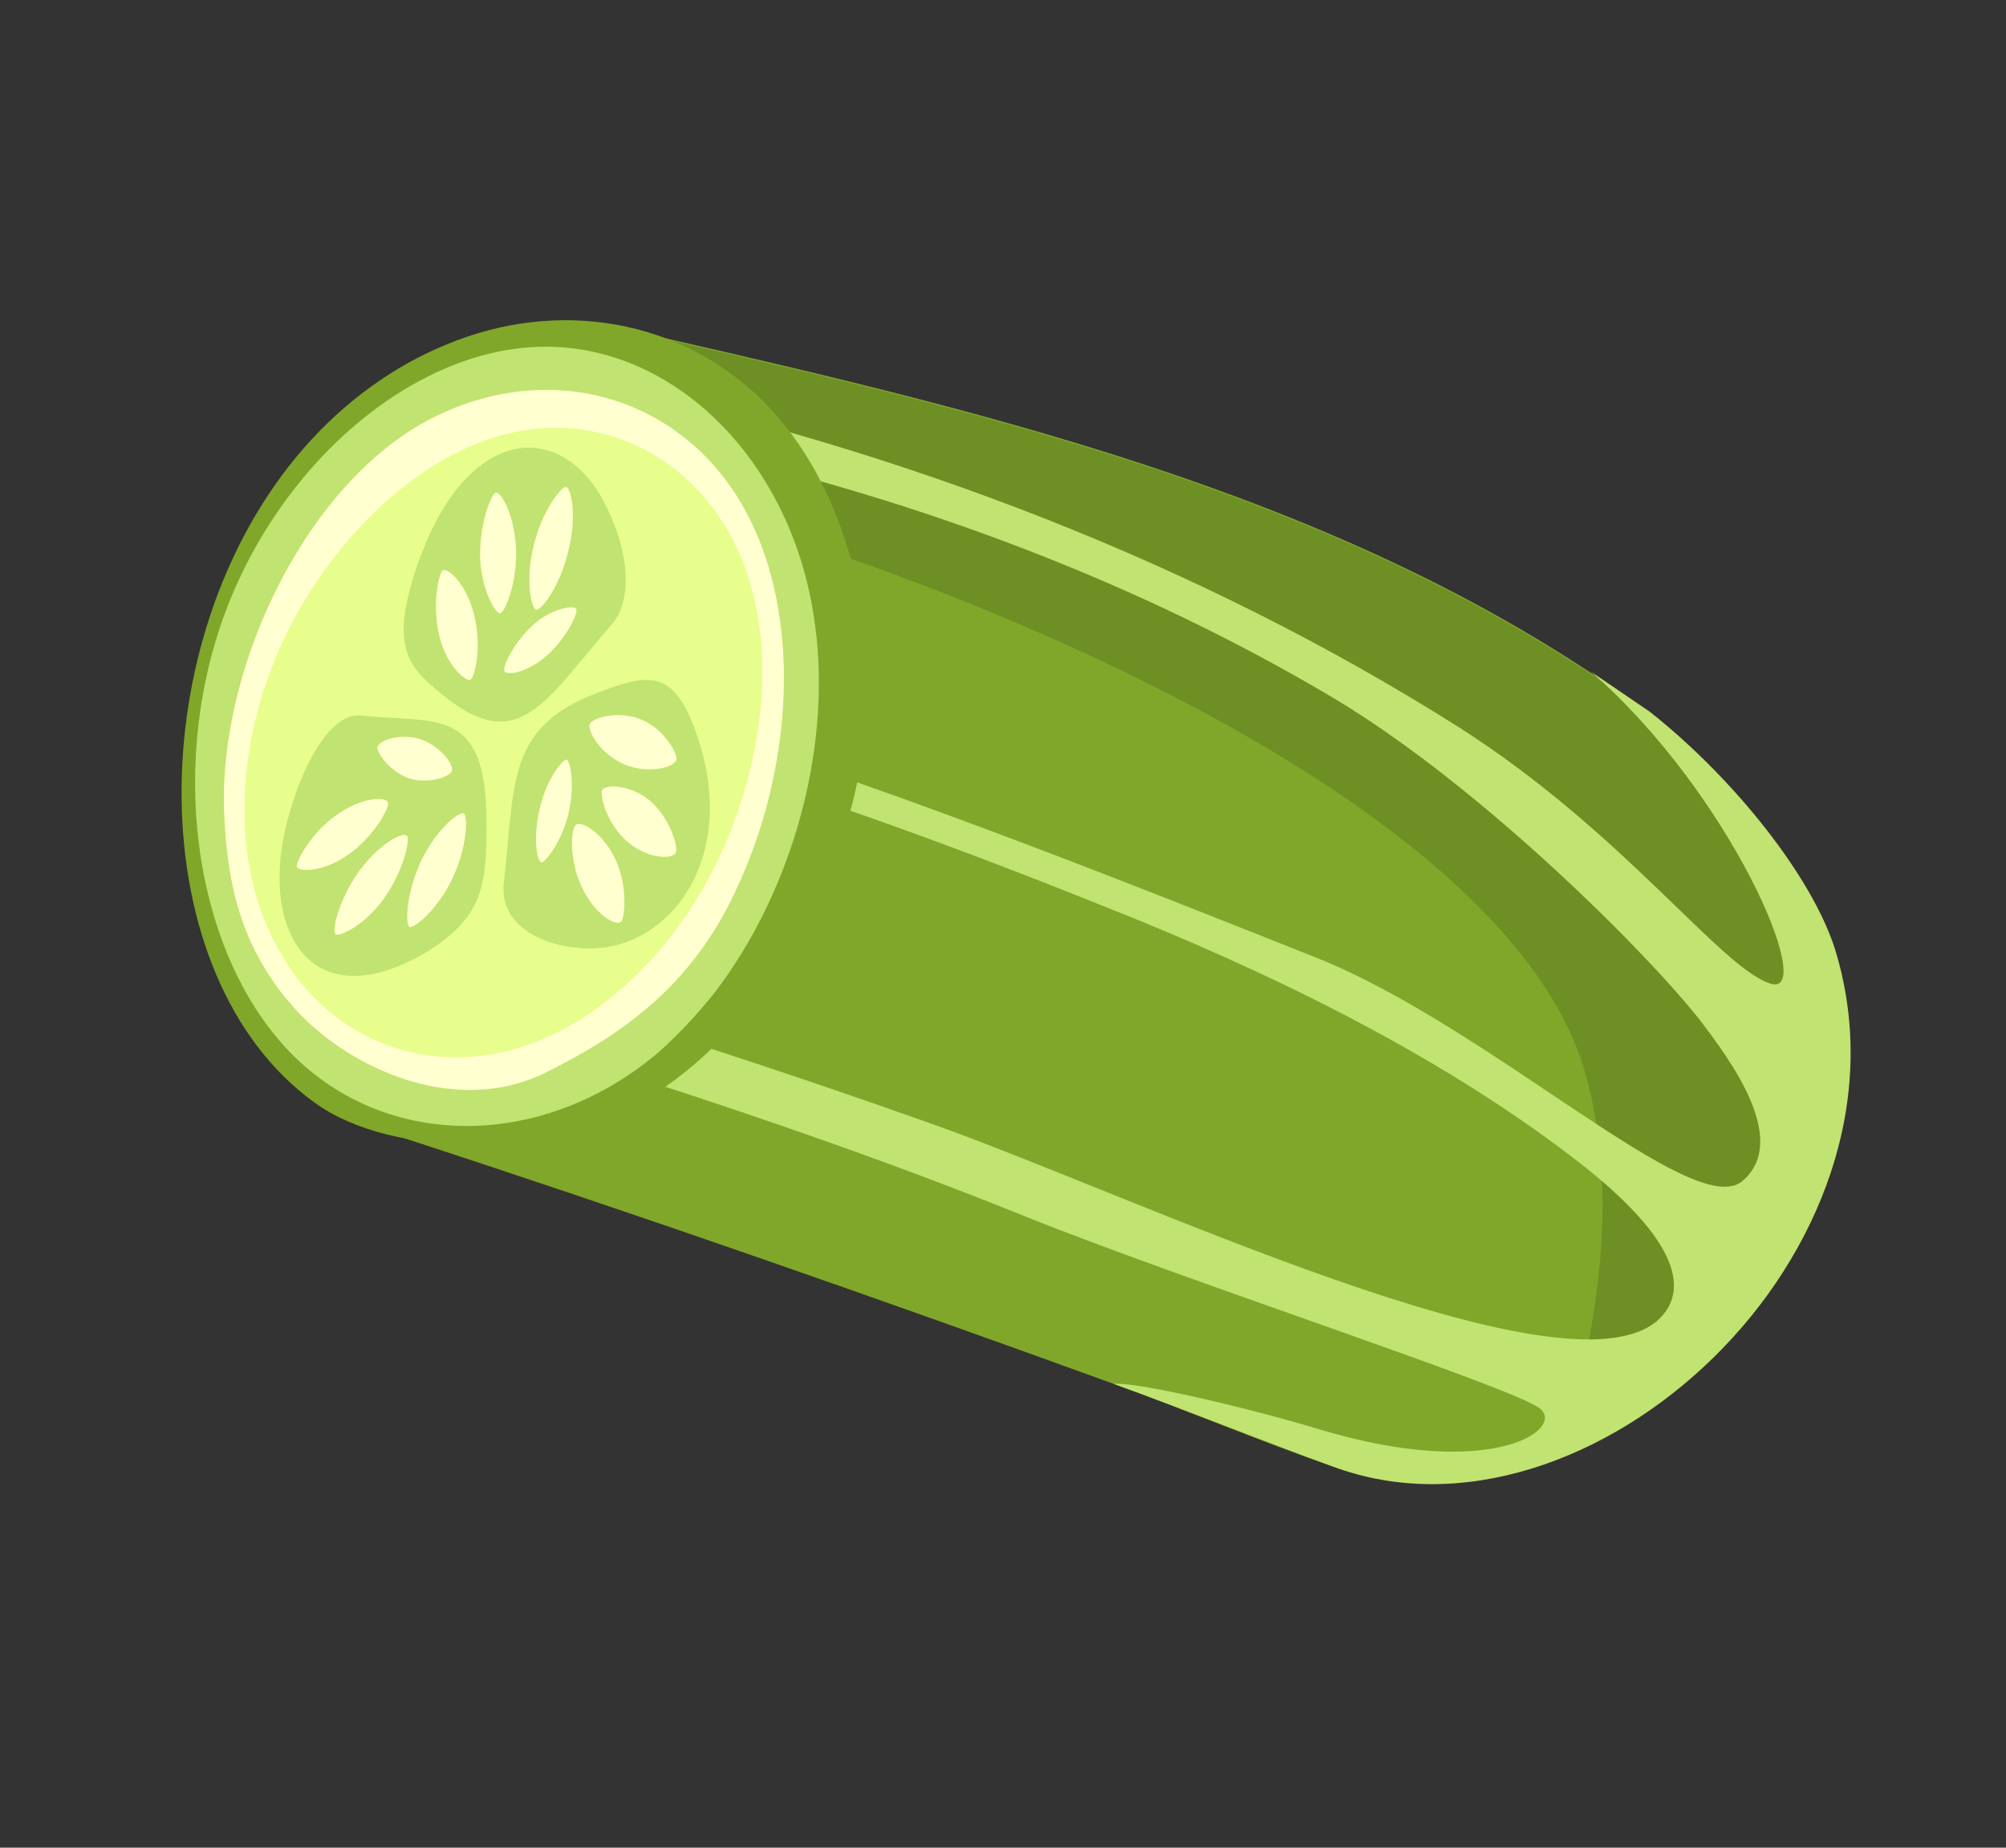
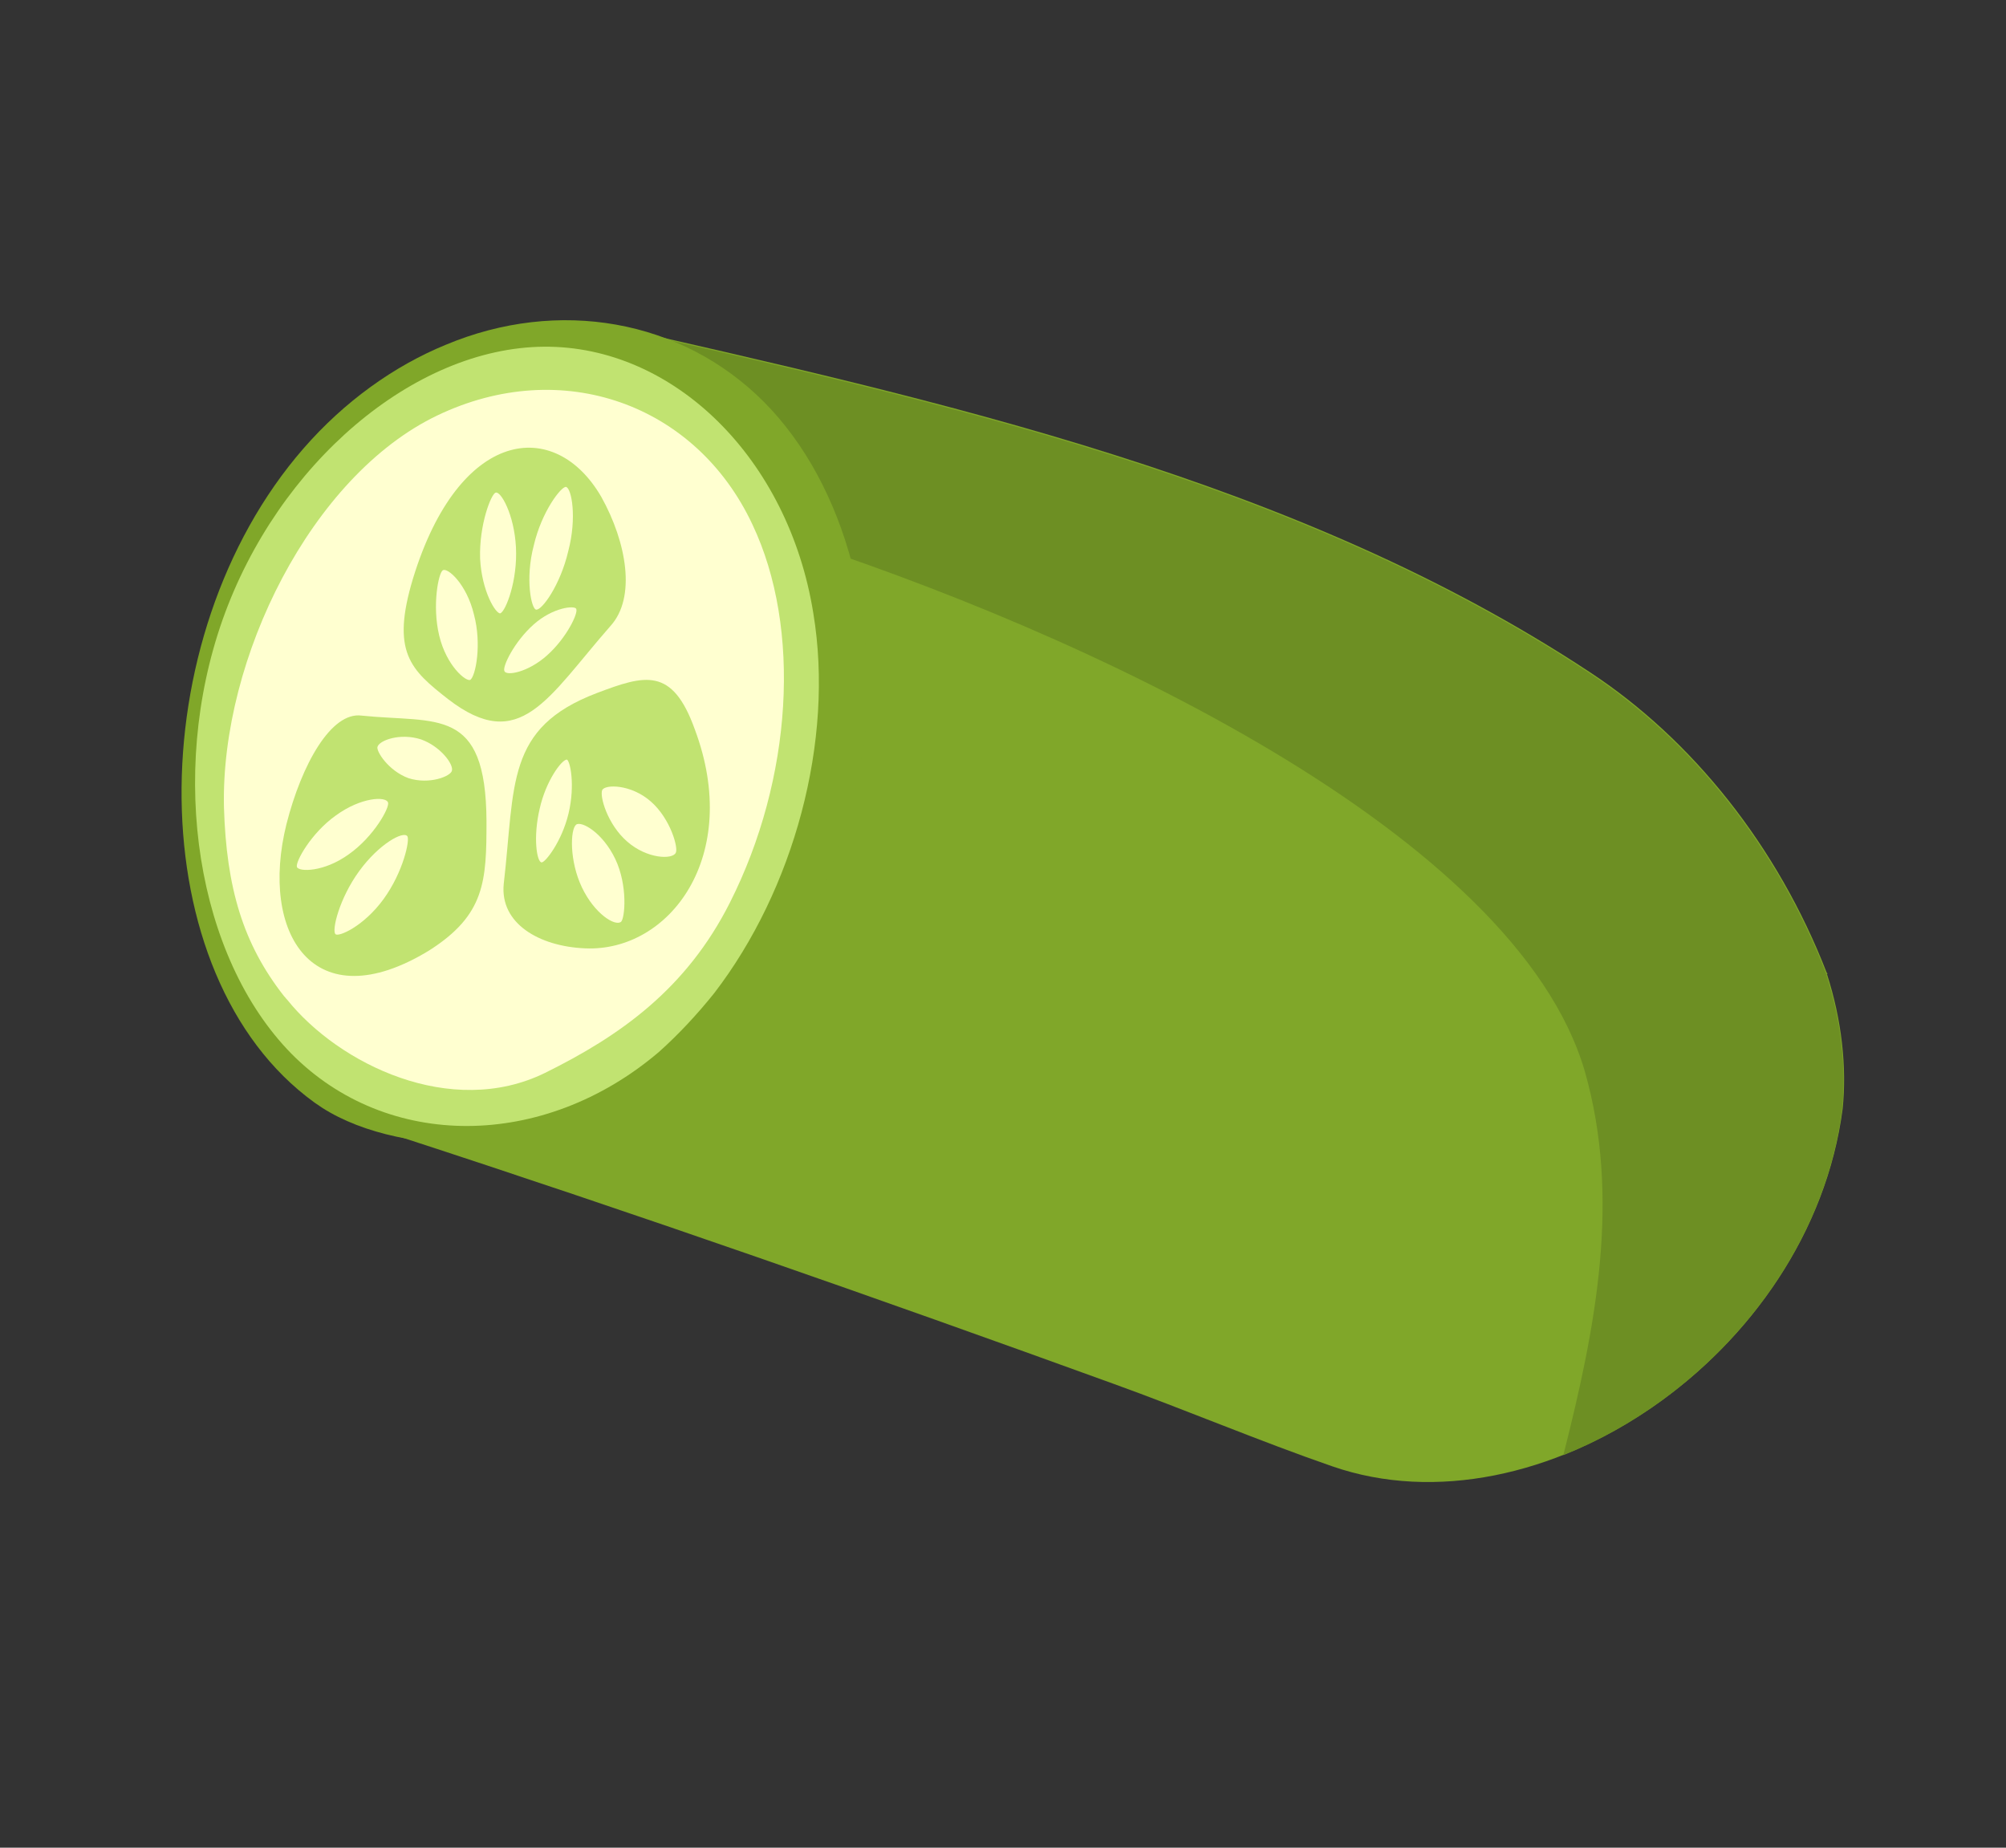
<svg xmlns="http://www.w3.org/2000/svg" width="190" height="175" viewBox="0 0 190 175" fill="none">
  <rect x="0" y="0" width="190" height="175" fill="#333333" stroke="none" />
  <g clip-path="url(#clip0_1253_94)">
    <path d="M126.177 138.875C119.323 136.504 112.28 133.521 105.481 131.068C83.069 122.938 60.405 114.999 37.624 107.586C54.407 85.261 56.298 57.266 56.262 30.5C89.58 38.074 122.929 45.427 150.565 63.65C160.264 70.016 168.372 80.138 173.023 92.139C173.105 92.195 173.105 92.195 173.049 92.278C174.448 96.619 174.93 101.062 174.529 105.024C171.466 128.347 145.747 145.673 126.177 138.875Z" fill="#80A729" />
-     <path d="M148.073 137.82C151.163 125.647 153.532 113.467 150.102 101.45C143.559 79.084 103.311 60.013 73.368 50.504C67.783 48.755 61.947 47.199 55.941 45.891C56.131 40.817 56.238 35.687 56.206 30.583C89.607 38.213 122.873 45.509 150.509 63.733C160.208 70.099 168.317 80.221 172.967 92.222C173.049 92.278 173.049 92.278 172.993 92.361C174.392 96.702 174.874 101.144 174.474 105.107C172.549 120.009 161.189 132.599 148.073 137.82Z" fill="#6D8F23" />
-     <path d="M126.178 138.875C119.214 136.309 112.28 133.521 105.482 131.067C107.675 130.868 118.218 133.331 124.937 135.368C141.197 140.274 148.263 135.408 145.87 133.415C143.56 131.478 112.347 121.345 97.154 115.229C80.082 108.318 62.139 102.507 44.332 97.03C45.012 95.678 45.747 94.243 46.344 92.835C60.365 96.942 74.326 101.492 88.062 106.373C107.188 113.111 148.15 132.911 157.021 125.04C159.848 122.489 159.591 117.715 148.911 109.592C135.947 99.671 119.938 91.91 104.301 85.734C87.864 79.134 70.951 73.056 53.606 68.5C53.838 67.448 53.932 66.423 54.108 65.454C78.364 72.299 101.791 81.604 124.831 90.767C141.35 97.423 160.443 115.755 165.031 111.862C169.619 107.97 163.678 100.172 161.27 96.958C156.671 90.92 140.471 74.559 126.272 66.096C105.262 53.597 80.912 45.115 56.161 40.595C56.175 39.153 56.19 37.71 56.287 36.325C85.541 42.582 113.641 53.377 138.088 68.822C153.962 78.911 163.123 91.928 167.826 93.196C171.976 94.208 163.985 75.212 150.704 63.623C160.385 69.129 171.216 81.47 173.848 90.039C182.467 118.417 150.439 148.022 126.178 138.875Z" fill="#C1E371" />
+     <path d="M148.073 137.82C151.163 125.647 153.532 113.467 150.102 101.45C143.559 79.084 103.311 60.013 73.368 50.504C56.131 40.817 56.238 35.687 56.206 30.583C89.607 38.213 122.873 45.509 150.509 63.733C160.208 70.099 168.317 80.221 172.967 92.222C173.049 92.278 173.049 92.278 172.993 92.361C174.392 96.702 174.874 101.144 174.474 105.107C172.549 120.009 161.189 132.599 148.073 137.82Z" fill="#6D8F23" />
    <path d="M81.467 72.718C83.764 59.4 80.128 45.911 72.385 38.095C64.559 30.222 52.875 28.191 42.207 32.66C37.333 34.664 32.639 38.001 28.739 42.482C13.137 60.41 13.232 92.418 29.753 104.4C37.187 109.828 52.195 109.646 61.349 104.024C71.284 97.967 79.203 85.454 81.467 72.718Z" fill="#80A729" />
    <path d="M67.66 94.047C66.031 96.083 64.236 98.007 62.389 99.652C51.479 108.918 36.667 108.991 27.578 99.774C18.656 90.67 15.889 73.418 21.085 58.687C26.337 43.873 39.234 32.935 51.522 32.837C63.81 32.739 74.687 43.416 77.035 58.084C79.049 70.225 75.163 84.276 67.66 94.047Z" fill="#C1E371" />
    <path d="M26.911 94.359C26.994 94.415 27.103 94.61 27.186 94.666C32.089 100.79 42.715 105.972 51.607 101.624C58.715 98.118 65 93.687 69.132 85.491C75.046 73.79 75.939 59.515 71.267 49.677C65.945 38.307 53.261 33.659 41.388 39.364C29.515 45.069 20.909 62.318 21.211 76.439C21.439 84.097 23.022 89.41 26.911 94.359Z" fill="#FFFFD0" />
-     <path d="M28.177 92.679C35.789 102.464 50.616 103.611 62.318 90.166C70.595 80.68 74.323 65.795 70.991 55.055C67.716 44.233 57.762 38.419 47.499 41.228C37.236 44.038 27.359 55.338 24.265 67.871C21.693 78.219 23.769 86.894 28.177 92.679Z" fill="#E7FE8C" />
    <path d="M57.83 59.278C51.854 66.096 49.276 71.479 42.45 66.224C38.9 63.442 37.003 61.787 39.126 54.763C43.485 40.55 52.565 39.477 56.955 47.065C59.352 51.361 60.271 56.584 57.83 59.278Z" fill="#C1E371" />
    <path d="M48.869 51.838C48.706 48.702 47.425 46.498 46.952 46.659C46.535 46.738 45.368 49.694 45.474 52.913C45.637 56.049 46.975 58.17 47.392 58.091C47.921 57.847 49.032 54.974 48.869 51.838Z" fill="#FFFFD0" />
    <path d="M44.892 58.206C44.2 55.314 42.386 53.715 41.939 54.015C41.548 54.233 40.907 57.306 41.599 60.197C42.291 63.089 44.162 64.605 44.553 64.387C45.056 64.004 45.641 61.014 44.892 58.206Z" fill="#FFFFD0" />
    <path d="M53.825 52.192C54.661 49.011 54.135 46.232 53.609 46.116C53.166 46.056 51.311 48.423 50.557 51.66C49.721 54.842 50.331 57.677 50.774 57.737C51.3 57.853 53.071 55.43 53.825 52.192Z" fill="#FFFFD0" />
    <path d="M51.813 62.074C53.661 60.429 54.794 58.055 54.576 57.664C54.441 57.33 52.386 57.504 50.539 59.149C48.692 60.795 47.559 63.169 47.777 63.559C47.938 64.032 49.966 63.72 51.813 62.074Z" fill="#FFFFD0" />
    <path d="M47.711 83.724C48.804 74.304 47.86 68.942 56.519 65.645C61.085 63.916 63.672 63.137 65.804 69.066C70.315 81.094 63.401 90.177 55.416 89.82C51.063 89.637 47.341 87.464 47.711 83.724Z" fill="#C1E371" />
    <path d="M59.404 79.708C61.301 81.364 63.686 81.416 63.998 80.781C64.279 80.368 63.531 77.559 61.634 75.903C59.736 74.248 57.295 74.279 57.04 74.831C56.785 75.383 57.507 78.053 59.404 79.708Z" fill="#FFFFD0" />
-     <path d="M59.171 72.41C61.436 73.348 63.828 72.679 64.057 71.988C64.256 71.518 63.005 69.093 60.74 68.154C58.475 67.216 56.109 68.025 55.854 68.577C55.625 69.268 56.906 71.472 59.171 72.41Z" fill="#FFFFD0" />
    <path d="M55.117 84.047C56.312 86.556 58.269 87.768 58.828 87.302C59.193 86.945 59.473 83.869 58.278 81.361C57.083 78.853 55.069 77.723 54.566 78.106C54.007 78.572 53.922 81.539 55.117 84.047Z" fill="#FFFFD0" />
    <path d="M51.115 76.601C50.478 79.312 50.843 81.618 51.286 81.678C51.59 81.764 53.22 79.728 53.857 77.016C54.495 74.305 53.991 72.025 53.686 71.939C53.187 71.962 51.697 73.972 51.115 76.601Z" fill="#FFFFD0" />
    <path d="M34.253 67.777C41.374 68.515 46.023 66.842 46.079 77.77C46.078 83.456 45.962 86.645 40.631 90.031C29.663 96.716 24.56 88.399 27.133 78.052C28.576 72.38 31.372 67.388 34.253 67.777Z" fill="#C1E371" />
    <path d="M34.021 82.503C32.137 85.091 31.413 88.107 31.77 88.471C32.044 88.779 34.44 87.749 36.325 85.161C38.209 82.573 38.85 79.501 38.576 79.193C38.192 78.689 35.906 79.915 34.021 82.503Z" fill="#FFFFD0" />
-     <path d="M39.889 81.537C38.5 84.463 38.358 87.513 38.772 87.794C39.102 88.019 41.366 86.295 42.811 83.286C44.256 80.277 44.341 77.31 43.928 77.029C43.459 76.83 41.277 78.611 39.889 81.537Z" fill="#FFFFD0" />
    <path d="M31.805 77.238C29.459 78.907 27.961 81.638 28.123 82.111C28.284 82.584 30.669 82.636 33.072 80.885C35.419 79.216 36.916 76.486 36.755 76.012C36.567 75.4 34.208 75.487 31.805 77.238Z" fill="#FFFFD0" />
    <path d="M39.867 70.026C37.876 69.395 35.927 70.125 35.754 70.733C35.612 71.12 36.758 72.99 38.692 73.703C40.683 74.333 42.688 73.521 42.804 72.995C42.977 72.387 41.718 70.682 39.867 70.026Z" fill="#FFFFD0" />
  </g>
  <defs>
    <clipPath id="clip0_1253_94">
      <rect width="101.8" height="160.1" fill="white" transform="translate(0 84.131) rotate(-55.734)" />
    </clipPath>
  </defs>
</svg>